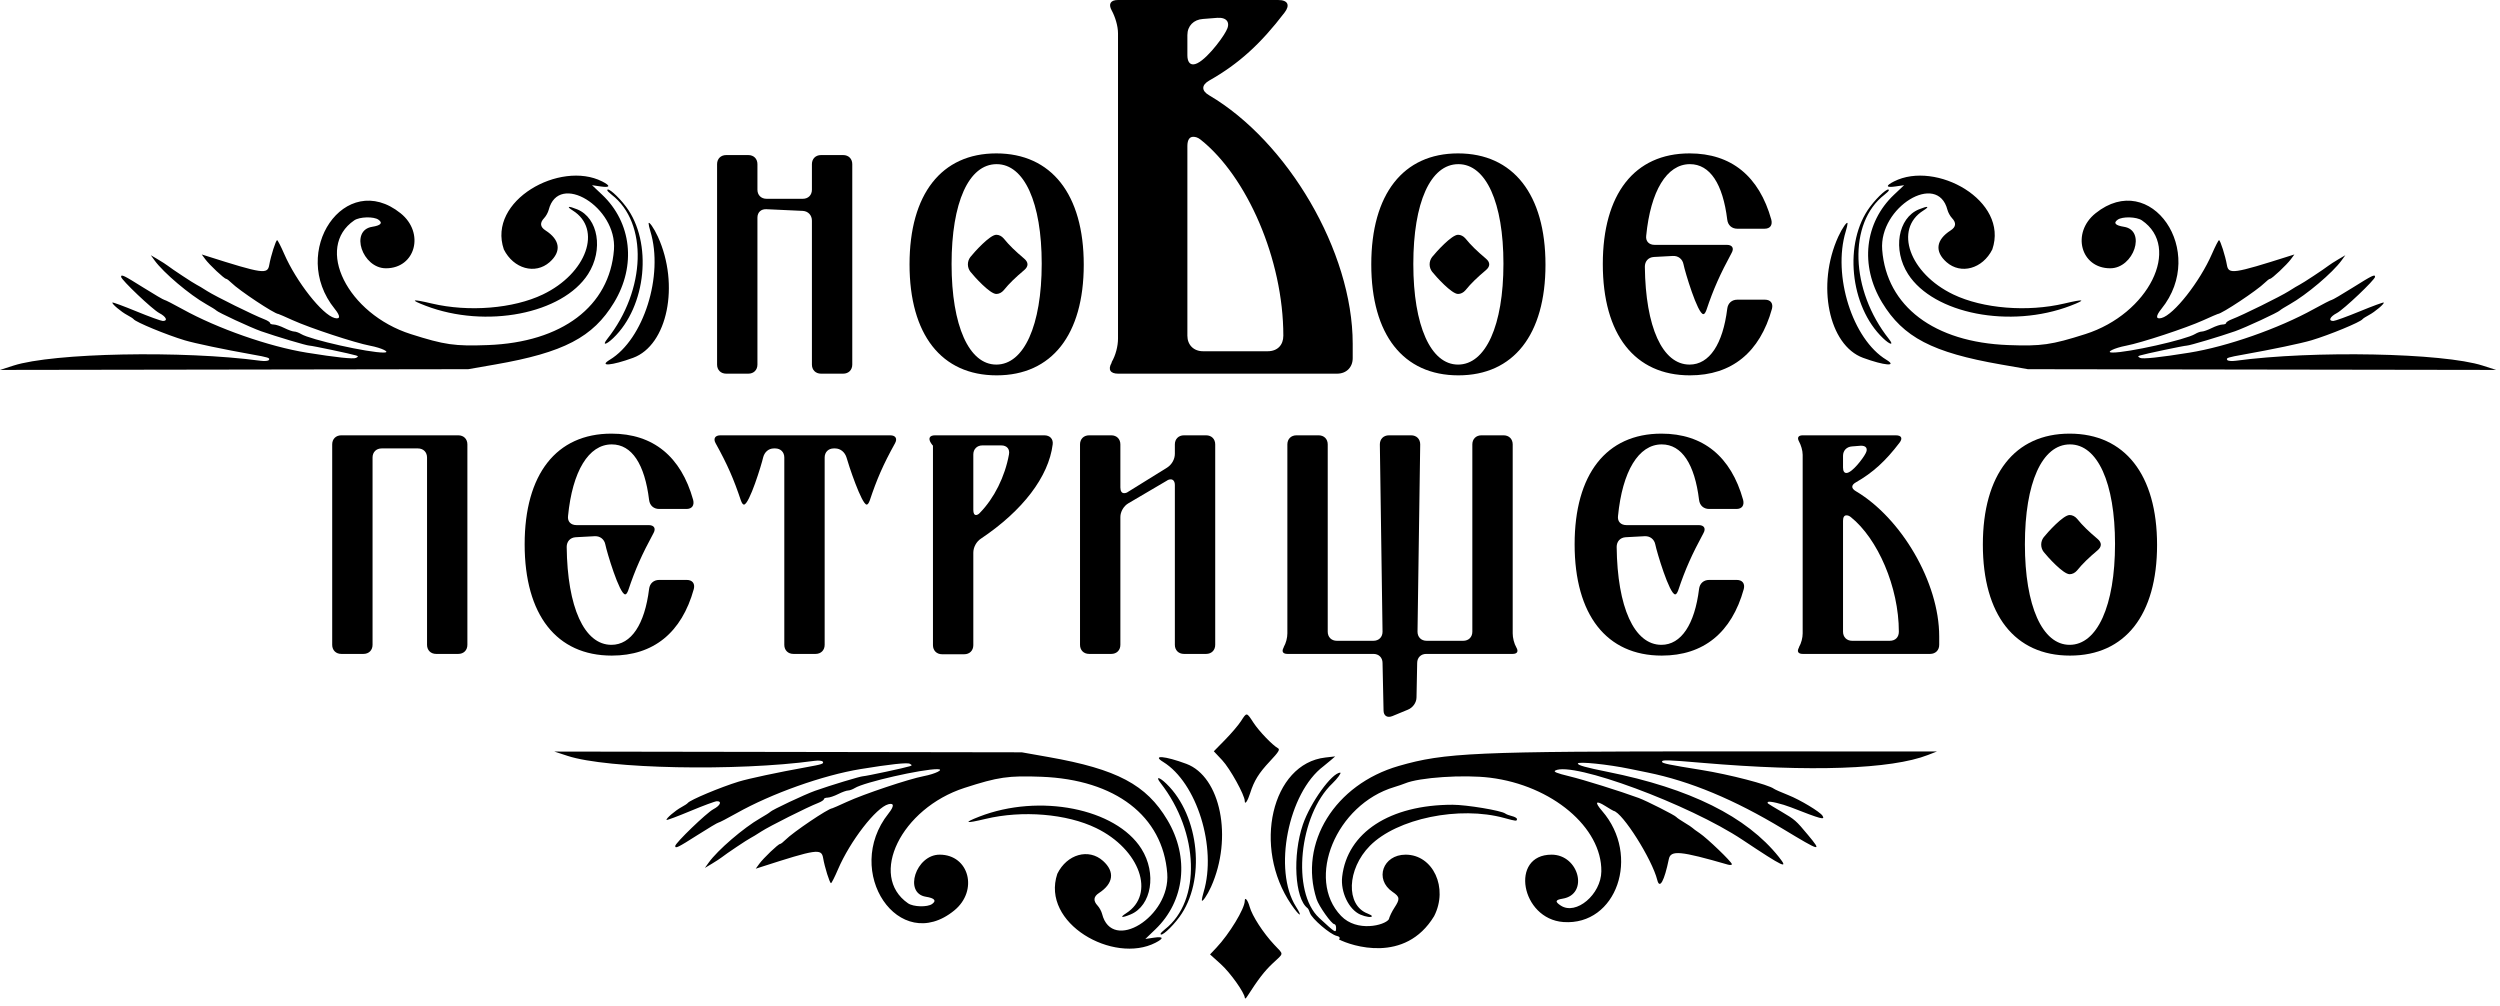
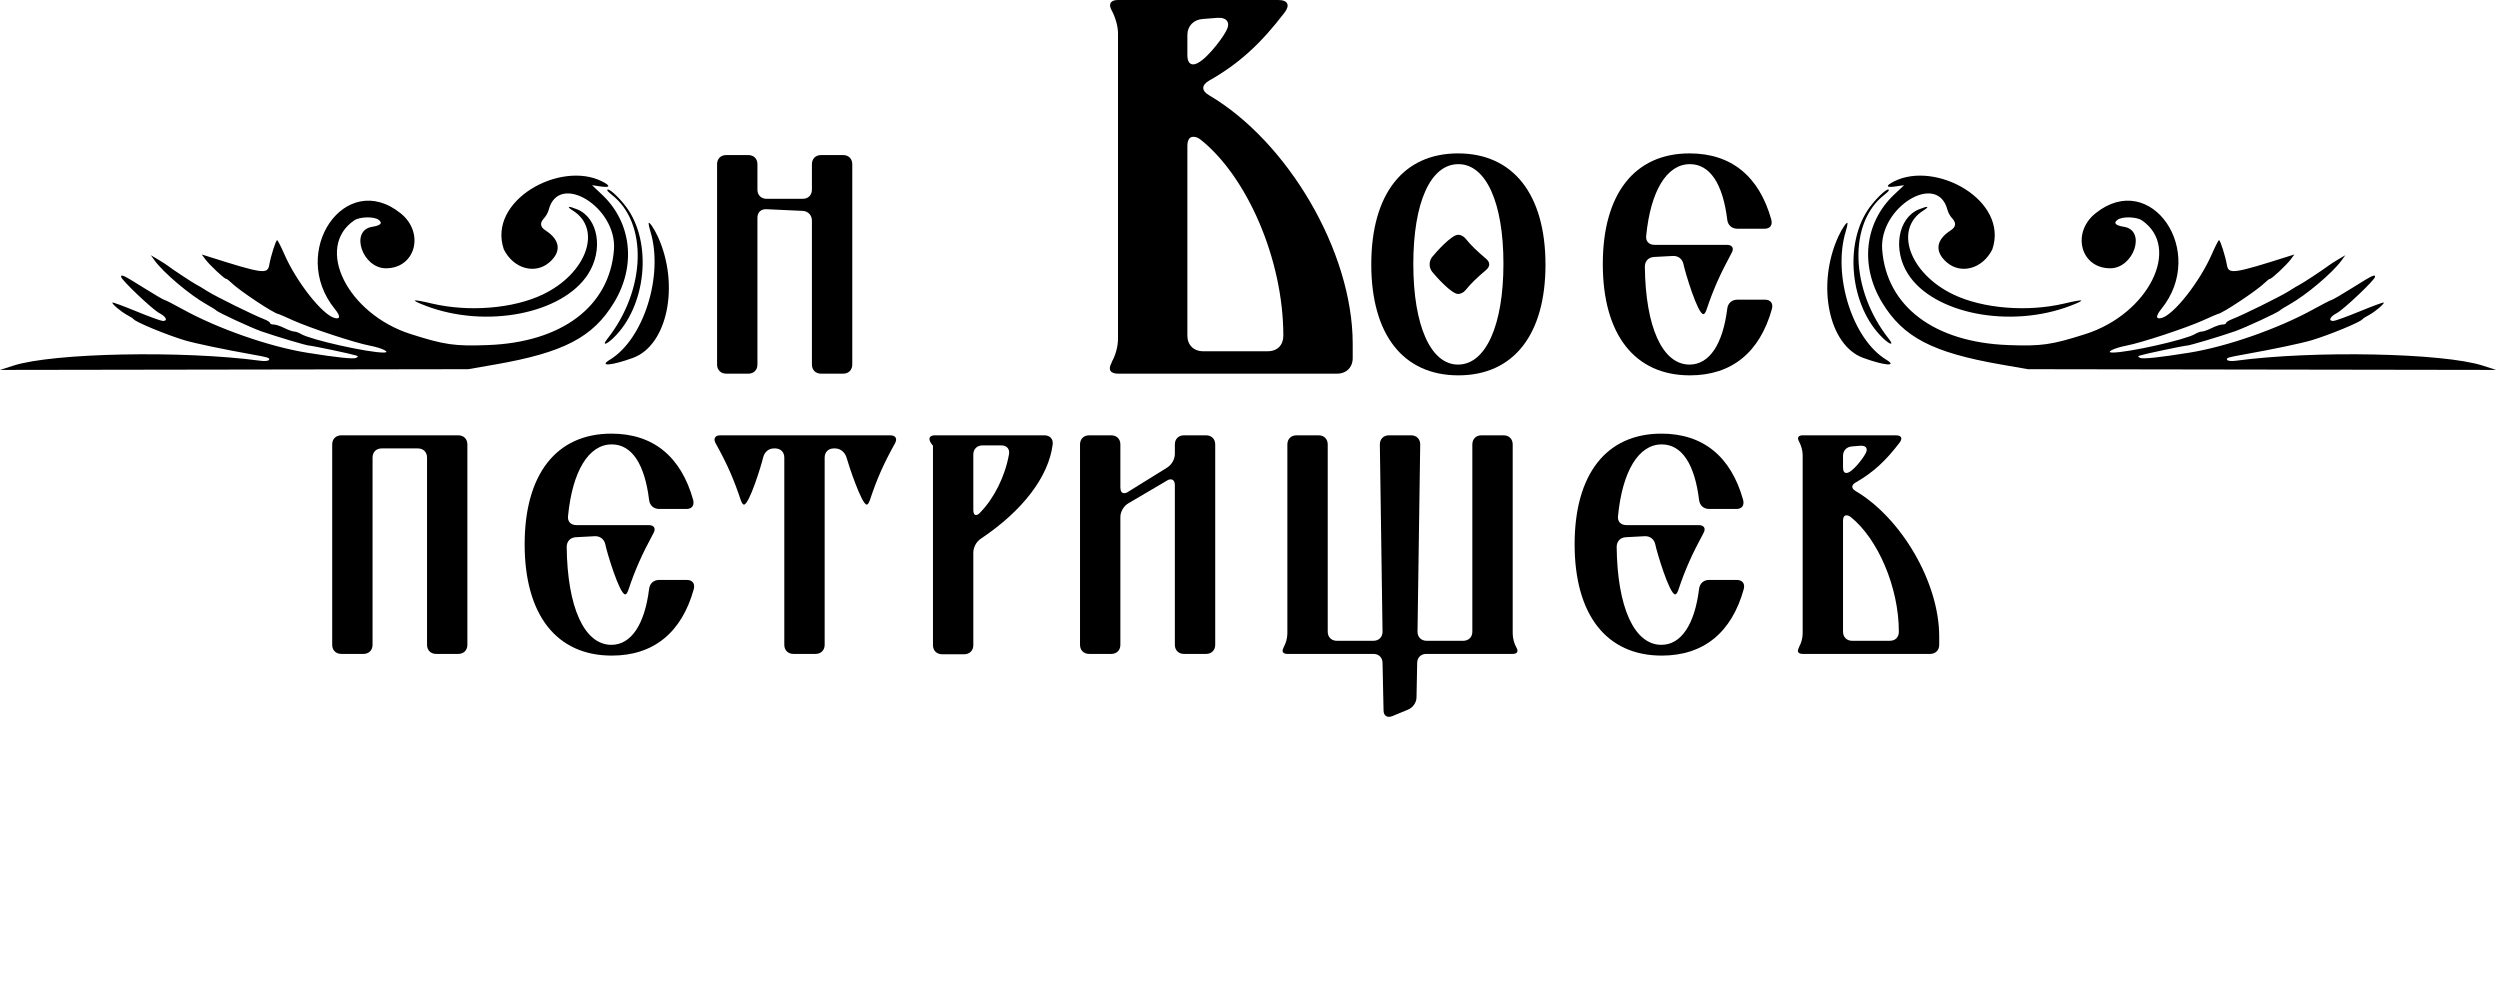
<svg xmlns="http://www.w3.org/2000/svg" width="266" height="107" viewBox="0 0 266 107" fill="none">
-   <path d="M220.244 69.755C214.376 69.755 210.976 65.426 210.976 57.947C210.976 50.469 214.376 46.139 220.208 46.139C226.077 46.139 229.512 50.505 229.512 57.983C229.512 65.426 226.113 69.755 220.244 69.755ZM220.244 47.284C217.274 47.284 215.449 51.363 215.449 57.911C215.449 64.495 217.31 68.61 220.208 68.61C223.143 68.61 225.039 64.46 225.039 57.876C225.039 51.363 223.178 47.284 220.244 47.284ZM217.453 58.734C217.095 58.269 217.095 57.625 217.453 57.16C217.883 56.623 219.529 54.798 220.208 54.798C220.495 54.798 220.781 54.942 220.996 55.192C221.604 55.944 222.248 56.552 223.178 57.339C223.644 57.733 223.644 58.162 223.178 58.556C222.248 59.343 221.604 59.951 220.996 60.703C220.781 60.953 220.495 61.096 220.208 61.096C219.529 61.096 217.883 59.271 217.453 58.734Z" fill="black" />
  <path d="M191.804 69.576C191.338 69.576 191.16 69.326 191.41 68.896V68.86C191.66 68.431 191.804 67.858 191.804 67.393V48.393C191.804 47.928 191.625 47.355 191.41 46.962C191.195 46.568 191.338 46.318 191.804 46.318H201.716C202.324 46.318 202.467 46.64 202.109 47.105C200.642 49.037 199.282 50.289 197.457 51.327C196.956 51.613 196.956 51.971 197.457 52.258C202.288 55.12 206.332 61.954 206.332 67.715V68.61C206.332 69.182 205.938 69.576 205.365 69.576H191.804ZM196.098 67.214C196.098 67.787 196.491 68.18 197.064 68.18H201.071C201.68 68.18 202.038 67.787 202.038 67.214C202.038 62.455 199.783 57.303 196.921 55.013C196.742 54.87 196.599 54.834 196.455 54.834C196.241 54.834 196.098 55.013 196.098 55.406V67.214ZM197.064 47.498C196.491 47.534 196.098 47.928 196.098 48.5V49.753C196.098 50.146 196.241 50.325 196.455 50.325C197.064 50.325 198.245 48.751 198.495 48.25C198.781 47.749 198.567 47.391 197.958 47.427L197.064 47.498Z" fill="black" />
  <path d="M167.54 57.911C167.54 50.469 170.904 46.139 176.773 46.139C181.21 46.139 184.18 48.572 185.468 53.188C185.611 53.761 185.36 54.154 184.752 54.154H181.854C181.281 54.154 180.852 53.797 180.78 53.188C180.315 49.395 178.955 47.284 176.808 47.284C174.339 47.284 172.622 50.147 172.156 54.906C172.085 55.478 172.443 55.872 173.051 55.872H180.744C181.317 55.872 181.532 56.23 181.245 56.731C180.029 58.985 179.313 60.559 178.562 62.814C178.454 63.1 178.347 63.243 178.24 63.243C177.631 63.243 176.272 58.699 176.128 57.947C176.021 57.375 175.556 57.017 174.983 57.053L172.98 57.16C172.371 57.196 172.013 57.625 172.013 58.198C172.085 64.603 173.874 68.61 176.773 68.61C178.884 68.61 180.315 66.428 180.78 62.67C180.852 62.062 181.281 61.704 181.854 61.704H184.788C185.396 61.704 185.682 62.098 185.539 62.67C184.251 67.322 181.245 69.755 176.808 69.755C170.94 69.755 167.54 65.426 167.54 57.911Z" fill="black" />
  <path d="M136.976 69.576C136.511 69.576 136.332 69.326 136.582 68.896V68.86C136.833 68.431 136.976 67.858 136.976 67.393V47.284C136.976 46.711 137.369 46.318 137.942 46.318H140.304C140.876 46.318 141.27 46.711 141.27 47.284V67.214C141.27 67.787 141.663 68.18 142.236 68.18H146.136C146.709 68.18 147.102 67.787 147.102 67.214L146.816 47.284C146.816 46.711 147.21 46.318 147.782 46.318H150.144C150.717 46.318 151.11 46.711 151.11 47.284L150.824 67.214C150.824 67.787 151.218 68.18 151.79 68.18H155.69C156.263 68.18 156.657 67.787 156.657 67.214V47.284C156.657 46.711 157.05 46.318 157.623 46.318H159.984C160.557 46.318 160.951 46.711 160.951 47.284V67.393C160.951 67.858 161.094 68.467 161.344 68.896C161.595 69.326 161.416 69.576 160.951 69.576H151.754C151.182 69.576 150.788 69.97 150.788 70.542L150.717 74.192C150.717 74.764 150.323 75.301 149.786 75.516L148.14 76.196C147.603 76.41 147.21 76.16 147.21 75.587L147.102 70.542C147.102 69.97 146.709 69.576 146.136 69.576H136.976Z" fill="black" />
  <path d="M114.914 47.284C114.914 46.711 115.308 46.318 115.88 46.318H118.242C118.815 46.318 119.208 46.711 119.208 47.284V51.864C119.208 52.258 119.351 52.472 119.602 52.472C119.745 52.472 119.888 52.436 120.031 52.329L124.182 49.753C124.683 49.431 125.005 48.858 125.005 48.286V47.284C125.005 46.711 125.399 46.318 125.971 46.318H128.333C128.905 46.318 129.299 46.711 129.299 47.284V68.61C129.299 69.182 128.905 69.576 128.333 69.576H125.971C125.399 69.576 125.005 69.182 125.005 68.61V51.613C125.005 51.22 124.826 51.005 124.576 51.005C124.432 51.005 124.289 51.041 124.146 51.148L120.067 53.546C119.566 53.832 119.208 54.44 119.208 55.013V68.61C119.208 69.182 118.815 69.576 118.242 69.576H115.88C115.308 69.576 114.914 69.182 114.914 68.61V47.284Z" fill="black" />
  <path d="M99.053 47.141C98.731 46.64 98.91 46.318 99.482 46.318H111.112C111.72 46.318 112.078 46.711 112.006 47.284C111.577 50.719 108.822 54.333 104.384 57.303C103.883 57.625 103.561 58.233 103.561 58.806V68.646C103.561 69.218 103.168 69.612 102.595 69.612H100.234C99.661 69.612 99.267 69.218 99.267 68.646V47.391H99.232L99.053 47.141ZM103.561 48.357V54.261C103.561 54.619 103.669 54.798 103.848 54.798C103.955 54.798 104.134 54.726 104.277 54.547C105.78 53.009 106.925 50.719 107.354 48.357C107.462 47.785 107.14 47.391 106.531 47.391H104.528C103.955 47.391 103.561 47.785 103.561 48.357Z" fill="black" />
  <path d="M76.15 47.176C75.864 46.675 76.079 46.318 76.651 46.318H94.722C95.294 46.318 95.509 46.675 95.223 47.176C93.97 49.431 93.29 51.005 92.539 53.259C92.431 53.546 92.324 53.689 92.217 53.689C91.68 53.689 90.249 49.359 90.07 48.679C89.891 48.107 89.426 47.713 88.853 47.713H88.71C88.138 47.713 87.744 48.107 87.744 48.679V68.61C87.744 69.182 87.35 69.576 86.778 69.576H84.416C83.844 69.576 83.45 69.182 83.45 68.61V48.679C83.45 48.107 83.056 47.713 82.484 47.713H82.341C81.768 47.713 81.339 48.107 81.196 48.679C81.052 49.359 79.728 53.689 79.156 53.689C79.049 53.689 78.941 53.546 78.834 53.259C78.082 51.005 77.403 49.431 76.15 47.176Z" fill="black" />
  <path d="M55.823 57.911C55.823 50.469 59.187 46.139 65.055 46.139C69.492 46.139 72.462 48.572 73.751 53.188C73.894 53.761 73.643 54.154 73.035 54.154H70.136C69.564 54.154 69.135 53.797 69.063 53.188C68.598 49.395 67.238 47.284 65.091 47.284C62.622 47.284 60.904 50.147 60.439 54.906C60.368 55.478 60.725 55.872 61.334 55.872H69.027C69.6 55.872 69.814 56.23 69.528 56.731C68.311 58.985 67.596 60.559 66.844 62.814C66.737 63.1 66.63 63.243 66.522 63.243C65.914 63.243 64.554 58.699 64.411 57.947C64.304 57.375 63.839 57.017 63.266 57.053L61.262 57.16C60.654 57.196 60.296 57.625 60.296 58.198C60.368 64.603 62.157 68.61 65.055 68.61C67.166 68.61 68.598 66.428 69.063 62.67C69.135 62.062 69.564 61.704 70.136 61.704H73.071C73.679 61.704 73.965 62.098 73.822 62.67C72.534 67.322 69.528 69.755 65.091 69.755C59.222 69.755 55.823 65.426 55.823 57.911Z" fill="black" />
  <path d="M35.346 47.284C35.346 46.711 35.739 46.318 36.312 46.318H48.764C49.337 46.318 49.73 46.711 49.73 47.284V68.61C49.73 69.182 49.337 69.576 48.764 69.576H46.403C45.83 69.576 45.437 69.182 45.437 68.61V48.679C45.437 48.107 45.043 47.713 44.47 47.713H40.606C40.033 47.713 39.64 48.107 39.64 48.679V68.61C39.64 69.182 39.246 69.576 38.674 69.576H36.312C35.739 69.576 35.346 69.182 35.346 68.61V47.284Z" fill="black" />
  <path d="M170.539 28.093C170.539 20.65 173.903 16.321 179.771 16.321C184.209 16.321 187.179 18.754 188.467 23.37C188.61 23.942 188.359 24.336 187.751 24.336H184.853C184.28 24.336 183.851 23.978 183.779 23.37C183.314 19.577 181.954 17.466 179.807 17.466C177.338 17.466 175.621 20.328 175.155 25.087C175.084 25.66 175.442 26.053 176.05 26.053H183.743C184.316 26.053 184.531 26.411 184.244 26.912C183.028 29.167 182.312 30.741 181.561 32.995C181.453 33.282 181.346 33.425 181.239 33.425C180.63 33.425 179.271 28.88 179.127 28.129C179.02 27.556 178.555 27.199 177.982 27.234L175.978 27.342C175.37 27.378 175.012 27.807 175.012 28.379C175.084 34.784 176.873 38.792 179.771 38.792C181.883 38.792 183.314 36.609 183.779 32.852C183.851 32.244 184.28 31.886 184.853 31.886H187.787C188.395 31.886 188.681 32.28 188.538 32.852C187.25 37.504 184.244 39.937 179.807 39.937C173.939 39.937 170.539 35.607 170.539 28.093Z" fill="black" />
  <path d="M155.171 39.937C149.303 39.937 145.904 35.607 145.904 28.129C145.904 20.65 149.303 16.321 155.136 16.321C161.004 16.321 164.439 20.686 164.439 28.165C164.439 35.607 161.04 39.937 155.171 39.937ZM155.171 17.466C152.201 17.466 150.377 21.545 150.377 28.093C150.377 34.677 152.237 38.792 155.136 38.792C158.07 38.792 159.966 34.641 159.966 28.057C159.966 21.545 158.106 17.466 155.171 17.466ZM152.38 28.916C152.023 28.451 152.023 27.807 152.38 27.342C152.81 26.805 154.456 24.98 155.136 24.98C155.422 24.98 155.708 25.123 155.923 25.374C156.531 26.125 157.175 26.733 158.106 27.521C158.571 27.914 158.571 28.344 158.106 28.737C157.175 29.524 156.531 30.133 155.923 30.884C155.708 31.135 155.422 31.278 155.136 31.278C154.456 31.278 152.81 29.453 152.38 28.916Z" fill="black" />
  <path d="M118.956 39.758C118.156 39.758 117.849 39.33 118.279 38.596V38.535C118.71 37.801 118.956 36.822 118.956 36.027V3.548C118.956 2.752 118.648 1.774 118.279 1.101C117.91 0.428 118.156 0 118.956 0H135.993C137.039 0 137.285 0.55 136.67 1.346C134.148 4.649 131.811 6.789 128.674 8.563C127.813 9.053 127.813 9.664 128.674 10.153C136.977 15.047 143.928 26.73 143.928 36.577V38.106C143.928 39.085 143.251 39.758 142.267 39.758H118.956ZM126.337 35.721C126.337 36.7 127.013 37.372 127.997 37.372H134.886C135.932 37.372 136.547 36.7 136.547 35.721C136.547 27.586 132.672 18.778 127.751 14.863C127.444 14.619 127.198 14.557 126.952 14.557C126.583 14.557 126.337 14.863 126.337 15.536V35.721ZM127.997 2.018C127.013 2.08 126.337 2.752 126.337 3.731V5.872C126.337 6.545 126.583 6.851 126.952 6.851C127.997 6.851 130.027 4.159 130.458 3.303C130.95 2.447 130.581 1.835 129.535 1.896L127.997 2.018Z" fill="black" />
-   <path d="M106.043 39.937C100.174 39.937 96.775 35.607 96.775 28.129C96.775 20.65 100.174 16.321 106.007 16.321C111.875 16.321 115.311 20.686 115.311 28.165C115.311 35.607 111.911 39.937 106.043 39.937ZM106.043 17.466C103.073 17.466 101.248 21.545 101.248 28.093C101.248 34.677 103.109 38.792 106.007 38.792C108.941 38.792 110.838 34.641 110.838 28.057C110.838 21.545 108.977 17.466 106.043 17.466ZM103.252 28.916C102.894 28.451 102.894 27.807 103.252 27.342C103.681 26.805 105.327 24.98 106.007 24.98C106.293 24.98 106.579 25.123 106.794 25.374C107.402 26.125 108.047 26.733 108.977 27.521C109.442 27.914 109.442 28.344 108.977 28.737C108.047 29.524 107.402 30.133 106.794 30.884C106.579 31.135 106.293 31.278 106.007 31.278C105.327 31.278 103.681 29.453 103.252 28.916Z" fill="black" />
  <path d="M76.297 17.466C76.297 16.893 76.691 16.5 77.264 16.5H79.625C80.198 16.5 80.591 16.893 80.591 17.466V20.185C80.591 20.758 80.985 21.151 81.558 21.151H85.422C85.995 21.151 86.388 20.758 86.388 20.185V17.466C86.388 16.893 86.782 16.5 87.355 16.5H89.716C90.289 16.5 90.682 16.893 90.682 17.466V38.792C90.682 39.364 90.289 39.758 89.716 39.758H87.355C86.782 39.758 86.388 39.364 86.388 38.792V23.477C86.388 22.904 85.995 22.475 85.422 22.439L81.558 22.26C80.985 22.225 80.591 22.582 80.591 23.155V38.792C80.591 39.364 80.198 39.758 79.625 39.758H77.264C76.691 39.758 76.297 39.364 76.297 38.792V17.466Z" fill="black" />
-   <path d="M132.452 106.184C132.423 105.628 130.9 103.488 129.886 102.575L128.749 101.55L129.418 100.842C130.799 99.383 132.442 96.677 132.442 95.862C132.442 95.378 132.766 95.764 132.964 96.483C133.233 97.457 134.399 99.255 135.577 100.515C136.617 101.627 136.641 101.348 135.413 102.504C134.535 103.33 133.89 104.168 132.69 106.038C132.565 106.233 132.459 106.298 132.452 106.184ZM112.498 92.973C113.526 90.88 115.836 90.229 117.365 91.602C118.64 92.749 118.478 94.009 116.924 95.022C116.347 95.399 116.301 95.842 116.784 96.359C116.977 96.565 117.192 96.961 117.262 97.239C118.312 101.404 124.545 97.534 124.195 92.934C123.73 86.828 118.676 82.946 110.803 82.648C107.277 82.515 106.22 82.668 102.619 83.832C95.886 86.01 92.378 93.18 96.612 96.11C97.179 96.503 98.682 96.544 99.182 96.18C99.668 95.827 99.435 95.56 98.515 95.414C96.119 95.032 97.457 90.936 99.978 90.936C103.118 90.936 104.121 94.763 101.533 96.874C95.659 101.664 89.614 92.74 94.54 86.55C95.153 85.78 95.147 85.408 94.525 85.57C93.219 85.91 90.453 89.485 89.162 92.501C88.817 93.309 88.482 93.97 88.418 93.97C88.28 93.97 87.745 92.263 87.579 91.286C87.403 90.262 86.898 90.335 80.939 92.259L80.411 92.429L80.78 91.92C81.222 91.31 82.804 89.798 83 89.798C83.076 89.798 83.328 89.606 83.559 89.371C84.359 88.558 88.142 86.005 88.547 86.005C88.583 86.005 89.277 85.7 90.09 85.326C91.914 84.486 96.681 82.89 98.281 82.582C99.534 82.341 100.515 81.85 99.761 81.84C98.132 81.819 91.945 83.228 90.955 83.846C90.723 83.99 90.397 84.109 90.233 84.109C90.067 84.109 89.596 84.279 89.185 84.488C88.774 84.697 88.263 84.868 88.05 84.868C87.836 84.868 87.661 84.943 87.661 85.034C87.661 85.126 87.382 85.308 87.042 85.439C85.933 85.866 81.871 87.905 80.991 88.476C80.52 88.783 80.009 89.093 79.856 89.167C79.542 89.317 77.239 90.858 76.799 91.213C76.642 91.339 76.173 91.646 75.756 91.895L74.999 92.347L75.407 91.777C76.355 90.452 79.123 88.072 80.896 87.057C81.42 86.757 81.892 86.458 81.944 86.392C82.105 86.189 85.613 84.535 86.717 84.142C88.343 83.564 91.551 82.591 91.835 82.591C92.115 82.591 96.342 81.686 96.807 81.526C97.059 81.44 97.058 81.409 96.8 81.265C96.538 81.118 94.687 81.317 91.567 81.829C87.558 82.485 82.087 84.432 78.365 86.527C77.392 87.074 76.529 87.522 76.447 87.522C76.366 87.522 75.361 88.12 74.215 88.85C72.123 90.182 71.845 90.318 71.845 90.012C71.845 89.7 75.184 86.48 75.897 86.104C76.641 85.713 76.848 85.244 76.275 85.25C76.092 85.253 74.831 85.718 73.473 86.286C72.115 86.853 70.969 87.283 70.926 87.24C70.811 87.126 71.852 86.234 72.512 85.879C72.826 85.711 73.126 85.513 73.179 85.438C73.402 85.123 76.675 83.751 78.609 83.161C79.667 82.839 82.79 82.173 85.755 81.638C87.496 81.324 87.682 81.262 87.546 81.043C87.476 80.931 87.091 80.894 86.638 80.957C78.419 82.082 64.613 81.807 60.412 80.433L58.983 79.966L83.85 80.006L108.717 80.046L111.576 80.552C118.857 81.841 121.968 83.489 124.205 87.243C126.58 91.225 126.071 95.871 122.933 98.881L121.866 99.904L122.791 99.767C123.804 99.618 123.865 99.834 122.941 100.309C118.488 102.605 110.724 98.252 112.498 92.973ZM142.463 99.955C142.463 99.955 142.757 99.696 142.224 99.579C141.536 99.429 139.571 97.743 139.381 97.142C139.31 96.91 139.192 96.678 139.122 96.625C137.764 95.618 137.508 91.005 138.628 87.726C139.426 85.398 141.719 82.213 142.6 82.213C142.759 82.213 142.284 82.862 141.772 83.349C138.207 86.729 137.396 94.926 140.355 97.66C142.127 99.297 142.159 99.316 142.159 98.712C142.159 98.503 142.076 98.332 141.975 98.332C141.683 98.332 140.322 96.411 140.081 95.658C138.169 89.7 142.021 83.464 148.829 81.496C153.73 80.08 156.871 79.94 183.604 79.949L206.091 79.957L205.138 80.329C201.236 81.852 192.654 82.151 181.128 81.167C177.322 80.842 176.839 80.829 176.839 81.053C176.839 81.22 177.517 81.36 181.033 81.925C184.004 82.403 188.177 83.485 188.749 83.927C188.855 84.008 189.541 84.311 190.274 84.601C191.527 85.096 193.655 86.377 193.913 86.792C194.215 87.28 193.8 87.17 190.559 85.901C189.582 85.519 188.251 85.206 188.128 85.329C187.996 85.46 187.894 85.385 189.531 86.353C190.998 87.219 191.092 87.302 192.369 88.838C193.901 90.679 193.762 90.646 189.712 88.2C184.532 85.071 179.836 83.116 175.299 82.194C174.732 82.079 173.882 81.905 173.41 81.807C171.097 81.327 167.883 80.997 167.883 81.24C167.883 81.422 168.732 81.659 171.029 82.12C179.805 83.882 185.848 86.884 189.27 91.182C190.361 92.551 189.803 92.288 185.414 89.365C179.739 85.584 167.291 80.977 165.479 81.987C165.252 82.113 165.643 82.273 166.956 82.591C168.517 82.968 172.374 84.175 174.363 84.906C175.195 85.213 178.236 86.754 178.364 86.935C178.417 87.008 178.803 87.273 179.221 87.522C179.641 87.772 180.027 88.028 180.08 88.091C180.131 88.153 180.475 88.405 180.842 88.651C181.649 89.191 184.272 91.713 184.272 91.949C184.272 92.042 184.079 92.062 183.843 91.994C178.776 90.53 177.763 90.435 177.563 91.41C177.083 93.745 176.588 94.646 176.335 93.638C175.781 91.418 172.64 86.452 171.682 86.275C171.636 86.266 171.24 86.033 170.8 85.756C169.78 85.117 169.639 85.334 170.458 86.278C174.599 91.047 172.005 98.512 166.348 98.105C161.82 97.779 160.613 90.936 165.085 90.936C168.02 90.936 169.08 95.164 166.258 95.62C165.476 95.746 165.428 95.937 166.07 96.356C167.694 97.415 170.352 95.17 170.383 92.714C170.443 88.042 165.127 83.566 158.547 82.748C155.745 82.4 151.006 82.716 149.495 83.353C149.287 83.441 148.771 83.616 148.353 83.742C142.158 85.599 138.896 93.503 142.692 97.454C144.381 99.211 147.333 98.461 147.77 97.817C147.84 97.527 148.108 96.971 148.365 96.582C148.978 95.648 148.952 95.431 148.167 94.895C146.208 93.563 147.132 90.936 149.558 90.936C152.487 90.936 154.126 94.477 152.589 97.482C149.495 102.575 143.762 100.631 142.463 99.955ZM123.484 99.355C123.484 99.292 123.694 99.076 123.951 98.876C127.82 95.847 127.601 88.587 123.479 83.303C122.917 82.584 123.339 82.647 124.113 83.398C127.644 86.822 128.313 93.733 125.484 97.574C124.642 98.718 123.484 99.749 123.484 99.355ZM119.822 97.17C122.979 95.157 121.299 90.376 116.637 88.109C113.5 86.583 108.773 86.192 104.846 87.134C102.694 87.65 102.463 87.565 104.19 86.892C110.586 84.401 118.732 86.014 121.444 90.308C123.097 92.924 122.53 96.367 120.295 97.296C119.333 97.695 119.096 97.632 119.822 97.17ZM144.733 97.308C143.51 96.771 142.619 94.903 142.807 93.277C143.351 88.576 147.88 85.626 154.553 85.626C156.04 85.626 159.754 86.245 160.162 86.561C160.269 86.644 160.594 86.768 160.881 86.836C161.169 86.905 161.405 87.044 161.405 87.147C161.405 87.39 161.314 87.382 160.071 87.039C155.278 85.716 148.634 87.087 145.761 89.991C143.304 92.474 143.17 96.315 145.513 97.201C145.764 97.297 145.971 97.419 145.971 97.474C145.971 97.653 145.317 97.564 144.733 97.308ZM137.389 96.236C133.239 90.154 135.304 81.254 141.015 80.6L142.064 80.481L141.587 80.894C141.326 81.122 140.981 81.405 140.824 81.523C137.056 84.345 135.437 92.597 137.892 96.469C138.68 97.709 138.261 97.516 137.389 96.236ZM127.874 95.771C127.871 95.666 127.956 95.282 128.066 94.917C129.49 90.163 127.345 83.273 123.756 81.065C122.523 80.307 123.956 80.427 126.223 81.271C129.882 82.634 131.196 89.145 128.86 94.35C128.448 95.269 127.885 96.081 127.874 95.771ZM132.442 85.227C132.442 84.603 130.876 81.775 130.04 80.883L129.15 79.937L130.352 78.711C131.015 78.037 131.776 77.141 132.046 76.721C132.659 75.767 132.633 75.763 133.367 76.891C133.957 77.795 135.382 79.282 135.98 79.615C136.212 79.744 136.043 80.015 135.118 81C133.936 82.258 133.434 83.069 133.016 84.393C132.751 85.233 132.442 85.682 132.442 85.227Z" fill="black" />
  <path d="M53.608 26.538C54.638 28.601 56.952 29.243 58.483 27.89C59.761 26.759 59.599 25.516 58.042 24.517C57.464 24.146 57.418 23.709 57.902 23.199C58.095 22.997 58.31 22.606 58.381 22.331C59.433 18.226 65.676 22.041 65.325 26.576C64.86 32.595 59.797 36.423 51.91 36.716C48.378 36.848 47.32 36.697 43.712 35.549C36.968 33.402 33.453 26.334 37.694 23.445C38.263 23.058 39.769 23.017 40.269 23.376C40.755 23.724 40.523 23.987 39.601 24.131C37.201 24.507 38.541 28.546 41.066 28.546C44.212 28.546 45.216 24.772 42.624 22.692C36.739 17.969 30.685 26.767 35.62 32.87C36.233 33.629 36.228 33.995 35.605 33.836C34.296 33.501 31.525 29.976 30.232 27.003C29.886 26.206 29.55 25.554 29.486 25.554C29.348 25.554 28.813 27.238 28.646 28.2C28.47 29.21 27.964 29.138 21.995 27.241L21.466 27.074L21.835 27.576C22.278 28.177 23.862 29.667 24.059 29.667C24.136 29.667 24.388 29.857 24.619 30.088C25.42 30.89 29.21 33.406 29.616 33.406C29.651 33.406 30.347 33.708 31.161 34.077C32.989 34.904 37.763 36.478 39.366 36.781C40.622 37.019 41.604 37.503 40.849 37.513C39.218 37.534 33.019 36.144 32.028 35.536C31.795 35.393 31.469 35.276 31.304 35.276C31.139 35.276 30.667 35.108 30.255 34.902C29.843 34.697 29.331 34.528 29.117 34.528C28.903 34.528 28.728 34.454 28.728 34.364C28.728 34.274 28.449 34.094 28.108 33.965C26.997 33.544 22.928 31.533 22.047 30.971C21.575 30.668 21.063 30.362 20.909 30.29C20.595 30.142 18.289 28.622 17.848 28.273C17.69 28.148 17.22 27.846 16.802 27.6L16.044 27.154L16.453 27.717C17.402 29.023 20.175 31.369 21.952 32.37C22.477 32.665 22.949 32.96 23.002 33.026C23.163 33.226 26.677 34.856 27.782 35.244C29.411 35.814 32.625 36.772 32.91 36.772C33.19 36.772 37.424 37.665 37.891 37.822C38.143 37.907 38.142 37.938 37.883 38.08C37.62 38.225 35.767 38.028 32.641 37.524C28.625 36.877 23.145 34.957 19.416 32.892C18.441 32.353 17.576 31.911 17.495 31.911C17.413 31.911 16.407 31.322 15.259 30.602C13.163 29.289 12.885 29.155 12.885 29.456C12.885 29.764 16.23 32.939 16.944 33.309C17.689 33.695 17.897 34.157 17.323 34.151C17.139 34.148 15.876 33.69 14.515 33.13C13.155 32.571 12.007 32.147 11.964 32.19C11.85 32.302 12.891 33.182 13.553 33.531C13.868 33.697 14.168 33.892 14.221 33.965C14.444 34.276 17.723 35.63 19.661 36.211C20.721 36.528 23.849 37.184 26.819 37.712C28.563 38.022 28.75 38.082 28.613 38.299C28.543 38.409 28.157 38.445 27.703 38.384C19.471 37.275 5.64 37.546 1.432 38.9L0 39.36L24.91 39.321L49.821 39.282L52.685 38.783C59.978 37.512 63.095 35.887 65.335 32.187C67.715 28.261 67.205 23.68 64.061 20.713L62.992 19.705L63.919 19.84C64.933 19.987 64.995 19.774 64.07 19.305C59.608 17.042 51.831 21.333 53.608 26.538ZM64.614 20.246C64.614 20.308 64.824 20.52 65.081 20.718C68.957 23.704 68.738 30.861 64.609 36.071C64.046 36.78 64.468 36.718 65.243 35.977C68.78 32.602 69.451 25.788 66.617 22.002C65.773 20.873 64.614 19.858 64.614 20.246ZM60.945 22.4C64.107 24.384 62.424 29.098 57.755 31.333C54.612 32.837 49.876 33.222 45.943 32.294C43.788 31.785 43.556 31.869 45.286 32.532C51.693 34.988 59.853 33.398 62.57 29.165C64.225 26.586 63.657 23.192 61.418 22.276C60.455 21.882 60.218 21.945 60.945 22.4ZM69.011 23.779C69.008 23.883 69.093 24.262 69.203 24.621C70.629 29.308 68.481 36.1 64.886 38.277C63.651 39.024 65.086 38.906 67.357 38.074C71.023 36.73 72.338 30.312 69.998 25.18C69.586 24.274 69.022 23.473 69.011 23.779Z" fill="black" />
  <path d="M211.982 26.538C210.952 28.601 208.638 29.243 207.107 27.89C205.829 26.759 205.991 25.516 207.548 24.517C208.126 24.146 208.172 23.709 207.688 23.199C207.495 22.997 207.279 22.606 207.209 22.331C206.157 18.226 199.914 22.041 200.265 26.576C200.73 32.595 205.793 36.423 213.68 36.716C217.212 36.848 218.27 36.697 221.878 35.549C228.622 33.402 232.136 26.334 227.896 23.445C227.327 23.058 225.821 23.017 225.321 23.376C224.834 23.724 225.067 23.987 225.989 24.131C228.389 24.507 227.049 28.546 224.524 28.546C221.378 28.546 220.374 24.772 222.966 22.692C228.85 17.969 234.905 26.767 229.97 32.87C229.357 33.629 229.362 33.995 229.985 33.836C231.294 33.501 234.065 29.976 235.358 27.003C235.704 26.206 236.04 25.554 236.104 25.554C236.242 25.554 236.777 27.238 236.944 28.2C237.12 29.21 237.626 29.138 243.595 27.241L244.124 27.074L243.755 27.576C243.312 28.177 241.728 29.667 241.531 29.667C241.454 29.667 241.202 29.857 240.971 30.088C240.17 30.89 236.38 33.406 235.974 33.406C235.939 33.406 235.243 33.708 234.429 34.077C232.601 34.904 227.827 36.478 226.224 36.781C224.968 37.019 223.986 37.503 224.741 37.513C226.373 37.534 232.571 36.144 233.563 35.536C233.795 35.393 234.121 35.276 234.286 35.276C234.451 35.276 234.923 35.108 235.335 34.902C235.747 34.697 236.259 34.528 236.473 34.528C236.687 34.528 236.862 34.454 236.862 34.364C236.862 34.274 237.141 34.094 237.482 33.965C238.593 33.544 242.662 31.533 243.543 30.971C244.015 30.668 244.527 30.362 244.681 30.29C244.995 30.142 247.301 28.622 247.742 28.273C247.9 28.148 248.37 27.846 248.788 27.6L249.546 27.154L249.137 27.717C248.188 29.023 245.415 31.369 243.638 32.37C243.113 32.665 242.641 32.96 242.588 33.026C242.427 33.226 238.913 34.856 237.808 35.244C236.179 35.814 232.965 36.772 232.68 36.772C232.4 36.772 228.166 37.665 227.7 37.822C227.447 37.907 227.448 37.938 227.707 38.08C227.97 38.225 229.823 38.028 232.949 37.524C236.964 36.877 242.445 34.957 246.174 32.892C247.149 32.353 248.013 31.911 248.095 31.911C248.176 31.911 249.183 31.322 250.331 30.602C252.427 29.289 252.705 29.155 252.705 29.456C252.705 29.764 249.36 32.939 248.646 33.309C247.901 33.695 247.693 34.157 248.267 34.151C248.451 34.148 249.714 33.69 251.075 33.13C252.435 32.571 253.583 32.147 253.626 32.19C253.74 32.302 252.699 33.182 252.037 33.531C251.722 33.697 251.422 33.892 251.369 33.965C251.146 34.276 247.867 35.63 245.929 36.211C244.869 36.528 241.741 37.184 238.771 37.712C237.027 38.022 236.84 38.082 236.977 38.299C237.047 38.409 237.433 38.445 237.887 38.384C246.119 37.275 259.95 37.546 264.158 38.9L265.59 39.36L240.68 39.321L215.769 39.282L212.905 38.783C205.612 37.512 202.495 35.887 200.255 32.187C197.875 28.261 198.385 23.68 201.529 20.713L202.598 19.705L201.671 19.84C200.657 19.987 200.595 19.774 201.52 19.305C205.982 17.042 213.759 21.333 211.982 26.538ZM200.976 20.246C200.976 20.308 200.766 20.52 200.509 20.718C196.633 23.704 196.852 30.861 200.982 36.071C201.544 36.78 201.122 36.718 200.347 35.977C196.81 32.602 196.139 25.788 198.973 22.002C199.817 20.873 200.976 19.858 200.976 20.246ZM204.645 22.4C201.483 24.384 203.166 29.098 207.835 31.333C210.978 32.837 215.714 33.222 219.647 32.294C221.802 31.785 222.034 31.869 220.304 32.532C213.897 34.988 205.737 33.398 203.02 29.165C201.365 26.586 201.933 23.192 204.172 22.276C205.135 21.882 205.372 21.945 204.645 22.4ZM196.579 23.779C196.582 23.883 196.497 24.262 196.387 24.621C194.961 29.308 197.109 36.1 200.704 38.277C201.939 39.024 200.504 38.906 198.233 38.074C194.567 36.73 193.252 30.312 195.592 25.18C196.004 24.274 196.568 23.473 196.579 23.779Z" fill="black" />
</svg>